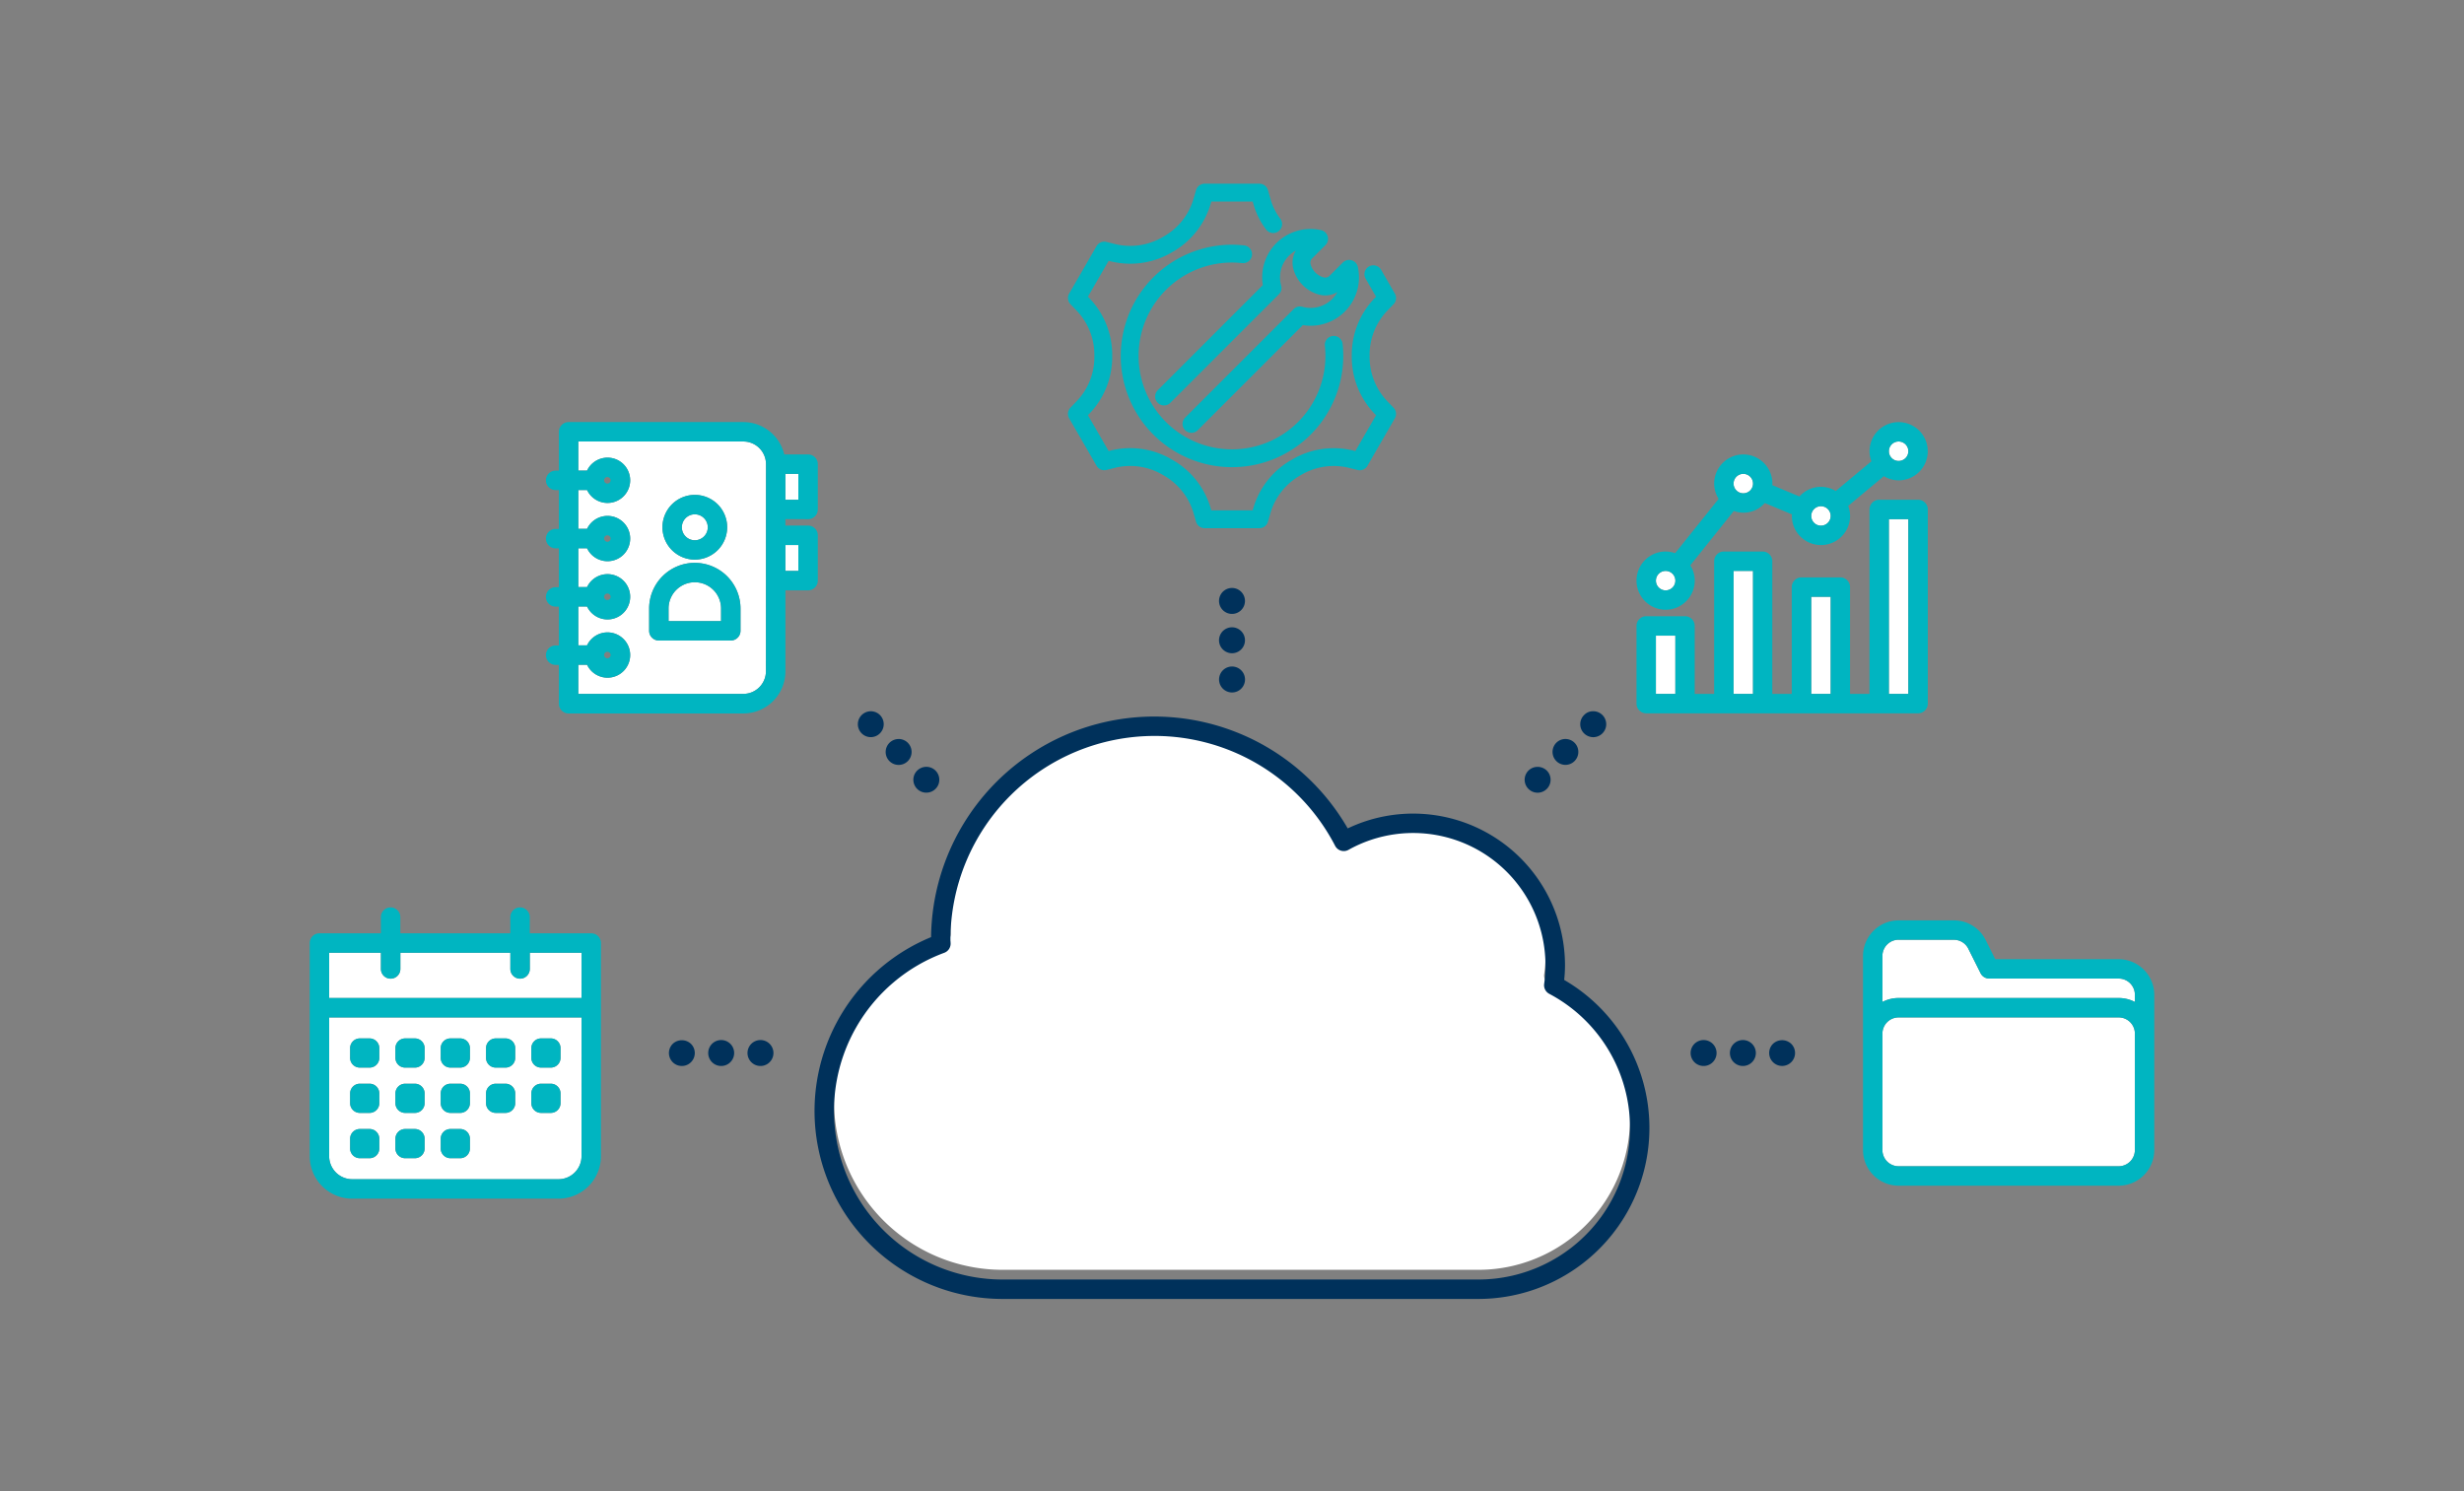
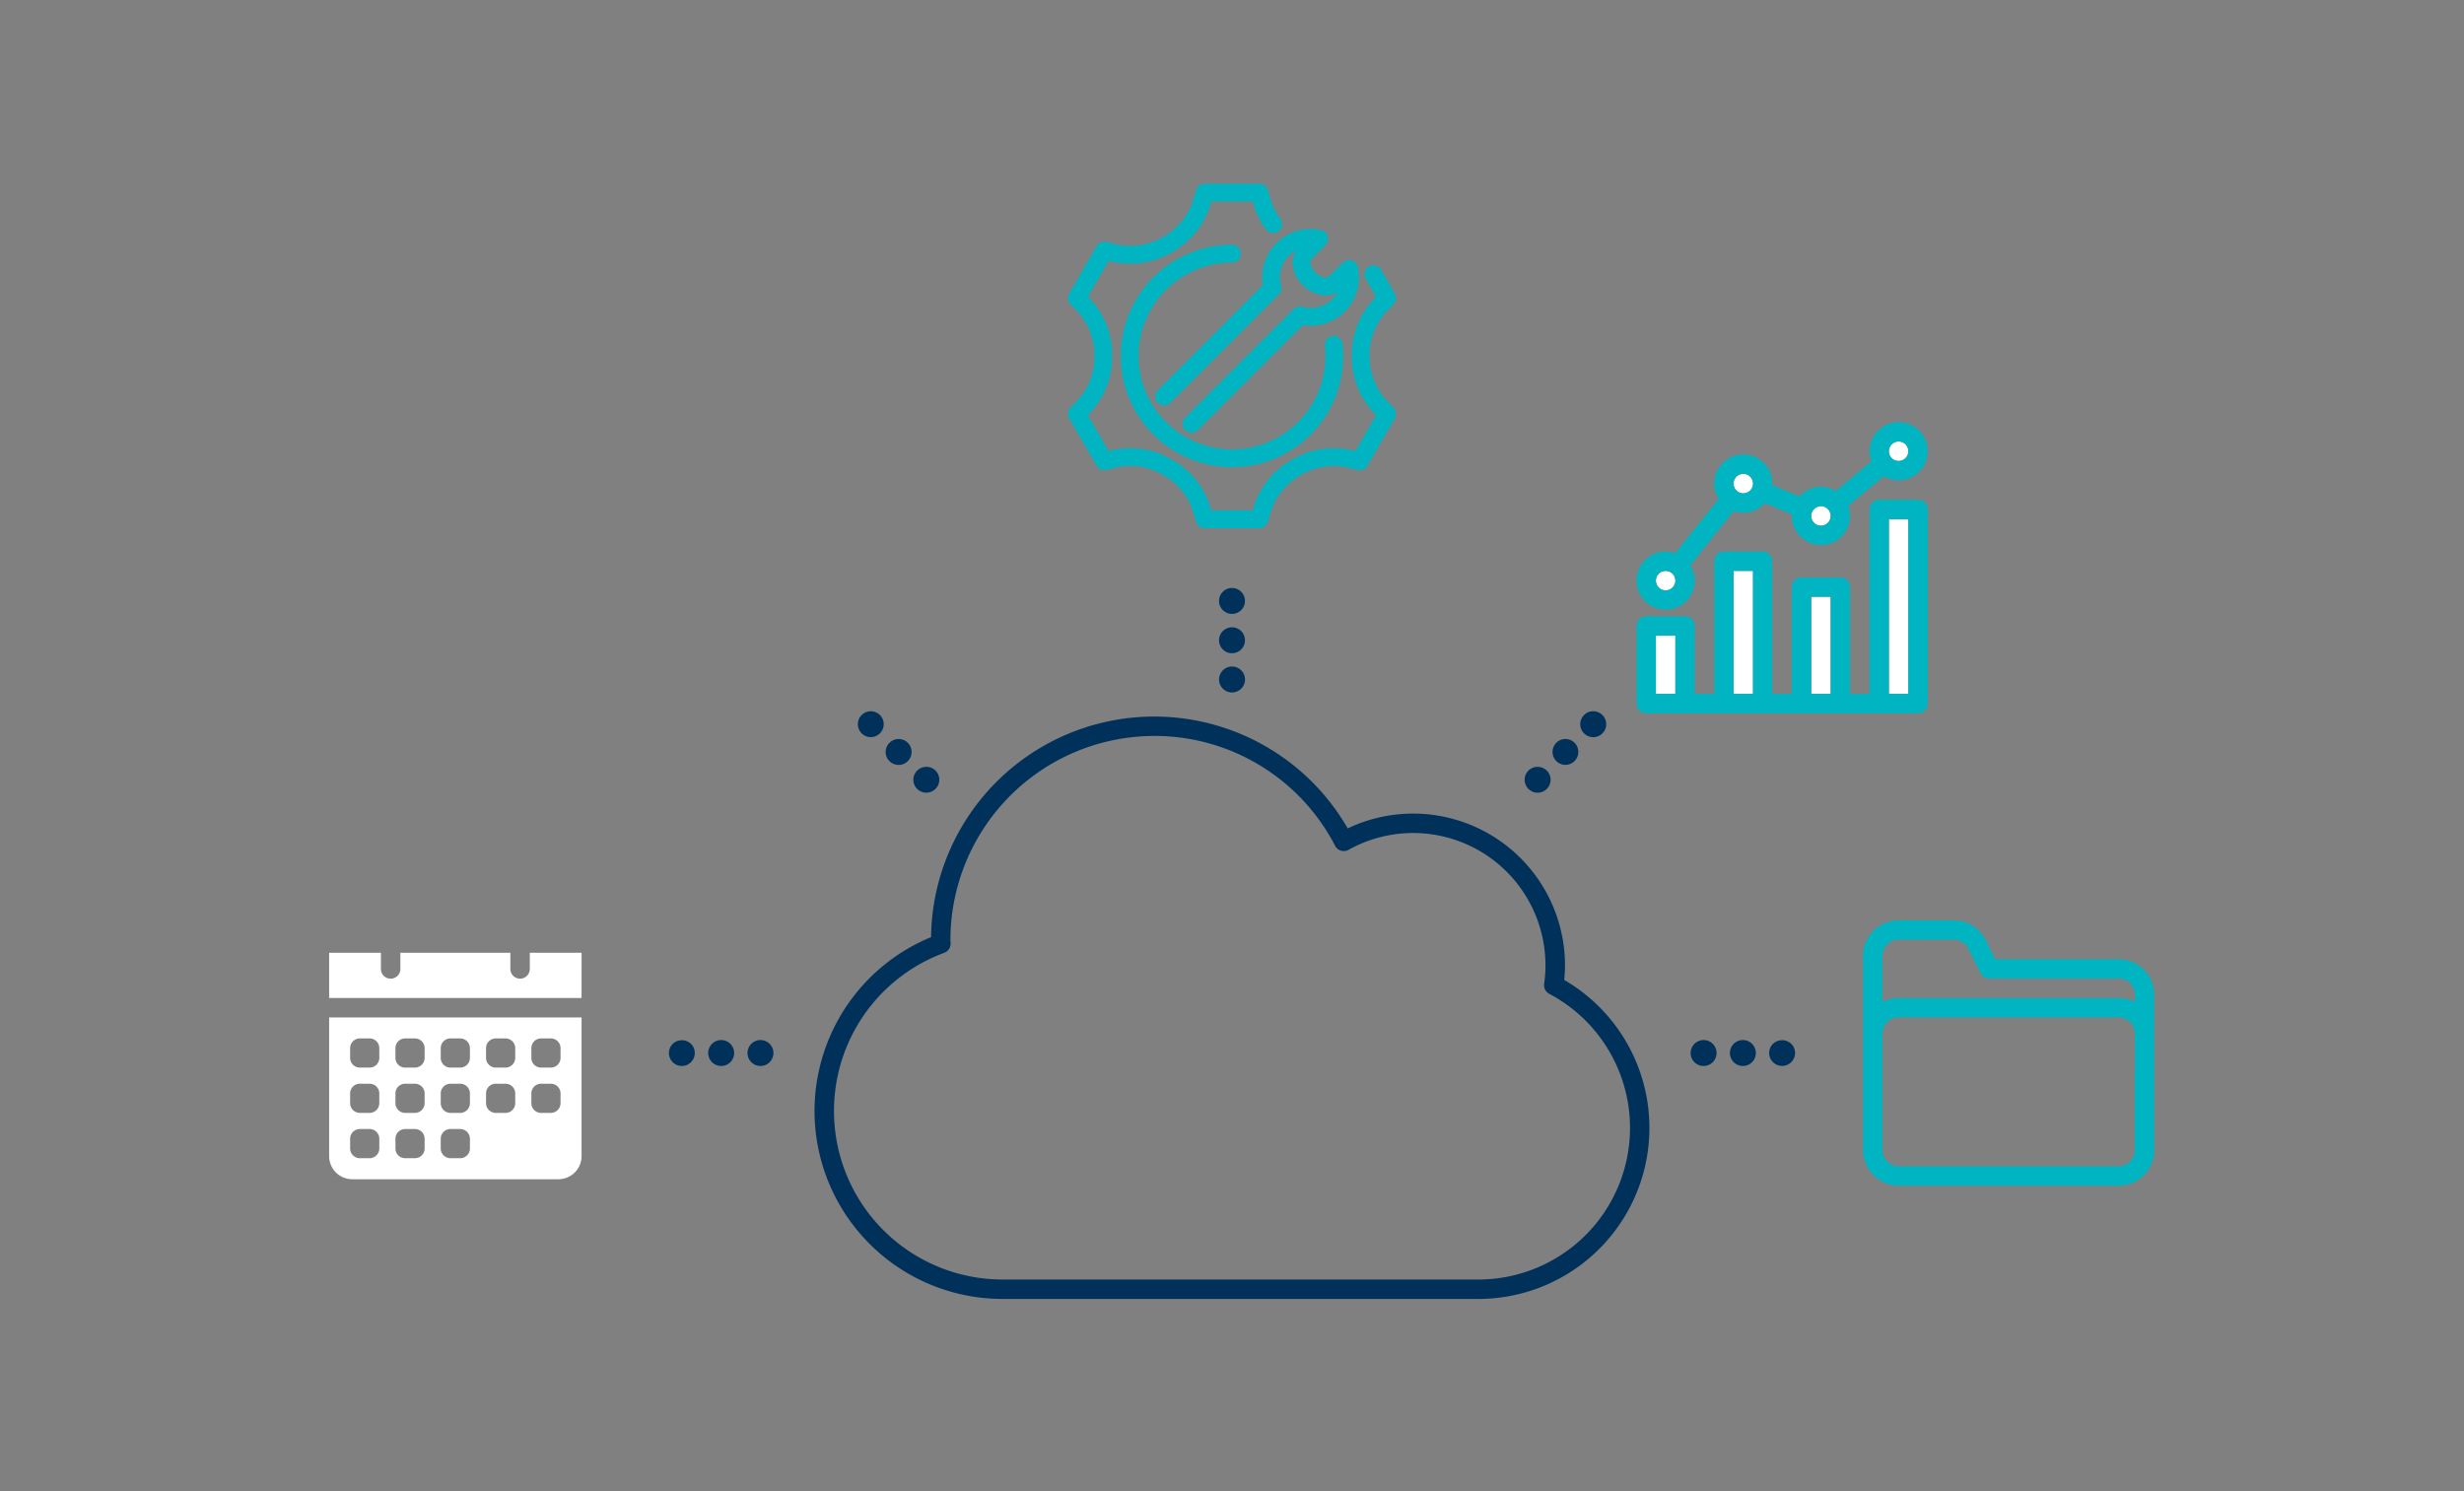
<svg xmlns="http://www.w3.org/2000/svg" width="304" height="184" viewBox="0 0 304 184">
  <rect x="0" y="0" width="304" height="184" fill="#808080" stroke="none" />
  <g id="グループ_28023" data-name="グループ 28023" transform="translate(-110 -1644)">
    <rect id="photo" width="304" height="184" transform="translate(110 1644)" fill="#ededed" opacity="0" />
    <g id="グループ_29880" data-name="グループ 29880" transform="translate(148.212 1677.718)">
      <g id="グループ_29881" data-name="グループ 29881">
        <path id="パス_48625" data-name="パス 48625" d="M80.388,126.293a1.6,1.6,0,0,0,.528,2.611,1.648,1.648,0,0,0,.6.115,1.583,1.583,0,0,0,1.128-.469,1.594,1.594,0,0,0,0-2.257,1.64,1.64,0,0,0-2.257,0M110.55,92.57l0,0a1.592,1.592,0,0,0,1.131,2.723,1.594,1.594,0,0,0,1.128-2.725,1.606,1.606,0,0,0-2.255,0m-5.728-7.319h-.007a1.606,1.606,0,0,0-1.589,1.589,1.6,1.6,0,0,0,1.6,1.606,1.6,1.6,0,0,0,1.129-2.725,1.592,1.592,0,0,0-1.132-.47m3.439,3.426h-.007a1.6,1.6,0,0,0-1.132,2.728,1.61,1.61,0,0,0,1.129.468,1.6,1.6,0,0,0,.01-3.2m-17.05,37.149a1.6,1.6,0,1,0,1.6,1.6,1.6,1.6,0,0,0-1.6-1.6m-4.847,0a1.6,1.6,0,1,0,1.6,1.6,1.6,1.6,0,0,0-1.6-1.6m63.027-46.09a1.6,1.6,0,1,0,1.6,1.6,1.6,1.6,0,0,0-1.6-1.6m58.179,46.09a1.6,1.6,0,1,0,1.6,1.6,1.6,1.6,0,0,0-1.6-1.6m4.847,0a1.6,1.6,0,1,0,1.6,1.6,1.6,1.6,0,0,0-1.6-1.6M149.391,74.889a1.6,1.6,0,1,0,1.6,1.6,1.6,1.6,0,0,0-1.6-1.6m69,51.4h0a1.64,1.64,0,0,0-2.257,0,1.584,1.584,0,0,0-.468,1.129,1.6,1.6,0,0,0,.468,1.128,1.594,1.594,0,0,0,2.257,0,1.594,1.594,0,0,0,0-2.257M193.965,85.251a1.47,1.47,0,0,0-1.137.469,1.588,1.588,0,0,0,0,2.259,1.608,1.608,0,0,0,1.128.468,1.6,1.6,0,0,0,.01-3.2m-44.575-15.21a1.6,1.6,0,1,0,1.6,1.6,1.6,1.6,0,0,0-1.6-1.6m36.574,22.534a1.6,1.6,0,1,0,2.266,0,1.621,1.621,0,0,0-2.266,0m4.562-3.9h-.007a1.57,1.57,0,0,0-1.119.47,1.6,1.6,0,0,0,1.129,2.725,1.6,1.6,0,0,0,1.128-2.725,1.59,1.59,0,0,0-1.131-.47" transform="translate(-35.603 -31.202)" fill="#00315b" />
-         <path id="パス_48626" data-name="パス 48626" d="M156.166,100.8a25.181,25.181,0,0,0-25.153,25.153c0,.058,0,.115.009.171.007.1.013.192.015.289a1.2,1.2,0,0,1-.783,1.144,20.8,20.8,0,0,0,7.2,40.317h58.691a18.712,18.712,0,0,0,8.746-35.255,1.2,1.2,0,0,1-.625-1.223,16.329,16.329,0,0,0-24.14-16.541,1.2,1.2,0,0,1-1.647-.492A25.084,25.084,0,0,0,156.166,100.8" transform="translate(-51.96 -44.904)" fill="#fff" />
        <path id="パス_48627" data-name="パス 48627" d="M194.217,170.506H135.527a23.193,23.193,0,0,1-8.831-44.645A27.538,27.538,0,0,1,178.1,112.445a18.737,18.737,0,0,1,26.808,16.919,16.818,16.818,0,0,1-.1,1.778,21.107,21.107,0,0,1-10.594,39.364m-39.976-69.471a25.181,25.181,0,0,0-25.153,25.153c0,.058,0,.115.009.171.007.1.013.192.015.289a1.2,1.2,0,0,1-.783,1.144,20.8,20.8,0,0,0,7.2,40.317h58.691a18.712,18.712,0,0,0,8.746-35.255,1.2,1.2,0,0,1-.626-1.223,16.329,16.329,0,0,0-24.14-16.541,1.2,1.2,0,0,1-1.647-.492,25.084,25.084,0,0,0-22.309-13.564" transform="translate(-50.036 -43.942)" fill="#00315b" />
-         <path id="パス_48628" data-name="パス 48628" d="M351.916,148.32h6.81a1.987,1.987,0,0,1,1.786,1.1l1.512,3.025a1.2,1.2,0,0,0,1.071.662h15.97a2,2,0,0,1,2,2v.884a4.353,4.353,0,0,0-2-.485H351.916a4.353,4.353,0,0,0-2,.485v-5.676a2,2,0,0,1,2-2m29.146,25.952a2,2,0,0,1-2,2H351.916a2,2,0,0,1-2-2V159.9a2,2,0,0,1,2-2h27.149a2,2,0,0,1,2,2Z" transform="translate(-155.881 -66.073)" fill="#fff" />
        <path id="パス_48629" data-name="パス 48629" d="M377.141,148.791H361.912l-1.181-2.363A4.37,4.37,0,0,0,356.8,144h-6.81a4.4,4.4,0,0,0-4.392,4.392v23.955a4.4,4.4,0,0,0,4.392,4.392h27.149a4.4,4.4,0,0,0,4.392-4.392V153.183a4.4,4.4,0,0,0-4.392-4.392m-27.149-2.4h6.81a1.987,1.987,0,0,1,1.786,1.1l1.512,3.025a1.2,1.2,0,0,0,1.071.662h15.97a2,2,0,0,1,2,2v.884a4.353,4.353,0,0,0-2-.485H349.992a4.353,4.353,0,0,0-2,.485v-5.676a2,2,0,0,1,2-2m29.146,25.952a2,2,0,0,1-2,2H349.992a2,2,0,0,1-2-2V157.974a2,2,0,0,1,2-2h27.149a2,2,0,0,1,2,2Z" transform="translate(-153.957 -64.149)" fill="#00b5c1" />
        <path id="パス_48630" data-name="パス 48630" d="M301.916,68.582h-2.4V61.4h2.4Zm9.582,0h-2.4V53.41h2.4Zm9.582,0h-2.4V56.6h2.4Zm9.582,0h-2.4V47.022h2.4Zm-1.2-31.142a1.2,1.2,0,1,1-1.2,1.2,1.2,1.2,0,0,1,1.2-1.2m-9.582,7.985a1.2,1.2,0,1,1-1.2,1.2,1.2,1.2,0,0,1,1.2-1.2M310.3,41.433a1.2,1.2,0,1,1-1.2,1.2,1.2,1.2,0,0,1,1.2-1.2M300.718,53.41a1.2,1.2,0,1,1-1.2,1.2,1.2,1.2,0,0,1,1.2-1.2" transform="translate(-133.429 -16.679)" fill="#fff" />
        <path id="パス_48631" data-name="パス 48631" d="M329.935,42.7h-4.791a1.2,1.2,0,0,0-1.2,1.2V66.658h-2.4V53.482a1.2,1.2,0,0,0-1.2-1.2h-4.791a1.2,1.2,0,0,0-1.2,1.2V66.658h-2.4V50.288a1.2,1.2,0,0,0-1.2-1.2H305.98a1.2,1.2,0,0,0-1.2,1.2v16.37h-2.4V58.273a1.2,1.2,0,0,0-1.2-1.2H296.4a1.2,1.2,0,0,0-1.2,1.2v9.582a1.2,1.2,0,0,0,1.2,1.2h33.538a1.2,1.2,0,0,0,1.2-1.2V43.9a1.2,1.2,0,0,0-1.2-1.2M299.991,66.658h-2.4V59.471h2.4Zm9.582,0h-2.4V51.486h2.4Zm9.582,0h-2.4V54.68h2.4Zm9.582,0h-2.4V45.1h2.4ZM298.793,56.277a3.6,3.6,0,0,0,3.593-3.593,3.561,3.561,0,0,0-.549-1.888l5.367-6.709a3.488,3.488,0,0,0,3.823-.978l3.355,1.4c0,.064-.019.126-.019.191a3.593,3.593,0,0,0,7.187,0,3.55,3.55,0,0,0-.234-1.24l4.4-3.666a3.553,3.553,0,0,0,1.824.515,3.593,3.593,0,1,0-3.593-3.593,3.55,3.55,0,0,0,.234,1.24l-4.4,3.666a3.526,3.526,0,0,0-4.476.676l-3.356-1.4c0-.065.019-.126.019-.191a3.593,3.593,0,0,0-7.187,0,3.556,3.556,0,0,0,.55,1.888L299.964,49.3a3.558,3.558,0,0,0-1.171-.212,3.593,3.593,0,1,0,0,7.187M327.54,35.516a1.2,1.2,0,1,1-1.2,1.2,1.2,1.2,0,0,1,1.2-1.2M317.958,43.5a1.2,1.2,0,1,1-1.2,1.2,1.2,1.2,0,0,1,1.2-1.2m-9.582-3.993a1.2,1.2,0,1,1-1.2,1.2,1.2,1.2,0,0,1,1.2-1.2m-9.582,11.978a1.2,1.2,0,1,1-1.2,1.2,1.2,1.2,0,0,1,1.2-1.2" transform="translate(-131.505 -14.754)" fill="#00b5c1" />
-         <path id="パス_48634" data-name="パス 48634" d="M85.312,41.433h1.6v3.194h-1.6Zm-2.4,24.355a2.8,2.8,0,0,1-2.795,2.795H59.76V64.989h1.079a2.795,2.795,0,1,0,0-2.4H59.76V57.8h1.079a2.795,2.795,0,1,0,0-2.4H59.76V50.615h1.079a2.795,2.795,0,1,0,0-2.4H59.76V43.429h1.079a2.795,2.795,0,1,0,0-2.4H59.76V37.44H80.122a2.8,2.8,0,0,1,2.795,2.795ZM86.909,53.41h-1.6V50.216h1.6Zm-12.776-1A5.64,5.64,0,0,0,68.5,58.046V60.8a1.2,1.2,0,0,0,1.2,1.2h8.872a1.2,1.2,0,0,0,1.2-1.2v-2.75a5.641,5.641,0,0,0-5.634-5.634M77.372,59.6H70.895V58.046a3.238,3.238,0,0,1,6.477,0Zm-3.238-7.586a3.993,3.993,0,1,0-3.993-3.993,4,4,0,0,0,3.993,3.993m0-5.59a1.6,1.6,0,1,1-1.6,1.6,1.6,1.6,0,0,1,1.6-1.6" transform="translate(-26.622 -16.679)" fill="#fff" />
-         <path id="パス_48635" data-name="パス 48635" d="M84.9,45.1a1.2,1.2,0,0,0,1.2-1.2V38.31a1.2,1.2,0,0,0-1.2-1.2H81.96a5.2,5.2,0,0,0-5.045-3.993H55.355a1.2,1.2,0,0,0-1.2,1.2v4.791h-.4a1.2,1.2,0,0,0,0,2.4h.4V46.3h-.4a1.2,1.2,0,0,0,0,2.4h.4v4.791h-.4a1.2,1.2,0,0,0,0,2.4h.4v4.791h-.4a1.2,1.2,0,1,0,0,2.4h.4v4.791a1.2,1.2,0,0,0,1.2,1.2h21.56a5.2,5.2,0,0,0,5.19-5.19V53.881H84.9a1.2,1.2,0,0,0,1.2-1.2v-5.59a1.2,1.2,0,0,0-1.2-1.2H82.1v-.8ZM82.1,39.508h1.6V42.7H82.1Zm-2.4,24.355a2.8,2.8,0,0,1-2.795,2.795H56.553V63.064h1.079a2.795,2.795,0,1,0,0-2.4H56.553V55.878h1.079a2.795,2.795,0,1,0,0-2.4H56.553V48.691h1.079a2.795,2.795,0,1,0,0-2.4H56.553V41.5h1.079a2.795,2.795,0,1,0,0-2.4H56.553V35.516H76.915a2.8,2.8,0,0,1,2.795,2.795Zm-19.963-2a.4.4,0,1,1,.4.4.4.4,0,0,1-.4-.4m0-7.187a.4.4,0,1,1,.4.4.4.4,0,0,1-.4-.4m0-7.187a.4.4,0,1,1,.4.4.4.4,0,0,1-.4-.4m0-7.187a.4.4,0,1,1,.4.4.4.4,0,0,1-.4-.4M83.7,51.486H82.1V48.292h1.6Zm-12.776-1a5.64,5.64,0,0,0-5.634,5.634v2.75a1.2,1.2,0,0,0,1.2,1.2h8.872a1.2,1.2,0,0,0,1.2-1.2v-2.75a5.641,5.641,0,0,0-5.634-5.634m3.238,7.187H67.687V56.122a3.238,3.238,0,0,1,6.477,0Zm-3.238-7.586A3.993,3.993,0,1,0,66.933,46.1a4,4,0,0,0,3.993,3.993m0-5.59a1.6,1.6,0,1,1-1.6,1.6,1.6,1.6,0,0,1,1.6-1.6" transform="translate(-23.414 -14.754)" fill="#00b5c1" />
        <path id="パス_48636" data-name="パス 48636" d="M35.462,176.3a2.852,2.852,0,0,1-2.849,2.849H7.169A2.852,2.852,0,0,1,4.32,176.3V159.185H35.462Zm0-19.51H4.32V151.2h6.388v2a1.2,1.2,0,0,0,2.4,0v-2H26.678v2a1.2,1.2,0,1,0,2.4,0v-2h6.388ZM13.7,165.374h1.2a1.2,1.2,0,0,0,1.2-1.2v-1.2a1.2,1.2,0,0,0-1.2-1.2H13.7a1.2,1.2,0,0,0-1.2,1.2v1.2a1.2,1.2,0,0,0,1.2,1.2m0,5.59h1.2a1.2,1.2,0,0,0,1.2-1.2v-1.2a1.2,1.2,0,0,0-1.2-1.2H13.7a1.2,1.2,0,0,0-1.2,1.2v1.2a1.2,1.2,0,0,0,1.2,1.2m-5.59-5.59h1.2a1.2,1.2,0,0,0,1.2-1.2v-1.2a1.2,1.2,0,0,0-1.2-1.2h-1.2a1.2,1.2,0,0,0-1.2,1.2v1.2a1.2,1.2,0,0,0,1.2,1.2m5.59,11.179h1.2a1.2,1.2,0,0,0,1.2-1.2v-1.2a1.2,1.2,0,0,0-1.2-1.2H13.7a1.2,1.2,0,0,0-1.2,1.2v1.2a1.2,1.2,0,0,0,1.2,1.2m-5.59,0h1.2a1.2,1.2,0,0,0,1.2-1.2v-1.2a1.2,1.2,0,0,0-1.2-1.2h-1.2a1.2,1.2,0,0,0-1.2,1.2v1.2a1.2,1.2,0,0,0,1.2,1.2m0-5.59h1.2a1.2,1.2,0,0,0,1.2-1.2v-1.2a1.2,1.2,0,0,0-1.2-1.2h-1.2a1.2,1.2,0,0,0-1.2,1.2v1.2a1.2,1.2,0,0,0,1.2,1.2m16.769-5.59h1.2a1.2,1.2,0,0,0,1.2-1.2v-1.2a1.2,1.2,0,0,0-1.2-1.2h-1.2a1.2,1.2,0,0,0-1.2,1.2v1.2a1.2,1.2,0,0,0,1.2,1.2m5.59,5.59h1.2a1.2,1.2,0,0,0,1.2-1.2v-1.2a1.2,1.2,0,0,0-1.2-1.2h-1.2a1.2,1.2,0,0,0-1.2,1.2v1.2a1.2,1.2,0,0,0,1.2,1.2m0-5.59h1.2a1.2,1.2,0,0,0,1.2-1.2v-1.2a1.2,1.2,0,0,0-1.2-1.2h-1.2a1.2,1.2,0,0,0-1.2,1.2v1.2a1.2,1.2,0,0,0,1.2,1.2m-5.59,5.59h1.2a1.2,1.2,0,0,0,1.2-1.2v-1.2a1.2,1.2,0,0,0-1.2-1.2h-1.2a1.2,1.2,0,0,0-1.2,1.2v1.2a1.2,1.2,0,0,0,1.2,1.2m-5.59,5.59h1.2a1.2,1.2,0,0,0,1.2-1.2v-1.2a1.2,1.2,0,0,0-1.2-1.2h-1.2a1.2,1.2,0,0,0-1.2,1.2v1.2a1.2,1.2,0,0,0,1.2,1.2m0-11.179h1.2a1.2,1.2,0,0,0,1.2-1.2v-1.2a1.2,1.2,0,0,0-1.2-1.2h-1.2a1.2,1.2,0,0,0-1.2,1.2v1.2a1.2,1.2,0,0,0,1.2,1.2m0,5.59h1.2a1.2,1.2,0,0,0,1.2-1.2v-1.2a1.2,1.2,0,0,0-1.2-1.2h-1.2a1.2,1.2,0,0,0-1.2,1.2v1.2a1.2,1.2,0,0,0,1.2,1.2" transform="translate(-1.924 -67.356)" fill="#fff" />
-         <path id="パス_48637" data-name="パス 48637" d="M34.735,144.314H27.149v-2a1.2,1.2,0,0,0-2.4,0v2H11.179v-2a1.2,1.2,0,1,0-2.4,0v2H1.2a1.2,1.2,0,0,0-1.2,1.2v26.3a5.25,5.25,0,0,0,5.244,5.244H30.689a5.25,5.25,0,0,0,5.244-5.244v-26.3a1.2,1.2,0,0,0-1.2-1.2m-1.2,27.495a2.852,2.852,0,0,1-2.849,2.849H5.244A2.852,2.852,0,0,1,2.4,171.809V154.695H33.538Zm0-19.51H2.4v-5.59H8.784v2a1.2,1.2,0,1,0,2.4,0v-2H24.754v2a1.2,1.2,0,1,0,2.4,0v-2h6.388Zm-21.759,8.584h1.2a1.2,1.2,0,0,0,1.2-1.2v-1.2a1.2,1.2,0,0,0-1.2-1.2h-1.2a1.2,1.2,0,0,0-1.2,1.2v1.2a1.2,1.2,0,0,0,1.2,1.2m0,5.59h1.2a1.2,1.2,0,0,0,1.2-1.2v-1.2a1.2,1.2,0,0,0-1.2-1.2h-1.2a1.2,1.2,0,0,0-1.2,1.2v1.2a1.2,1.2,0,0,0,1.2,1.2m-5.59-5.59h1.2a1.2,1.2,0,0,0,1.2-1.2v-1.2a1.2,1.2,0,0,0-1.2-1.2h-1.2a1.2,1.2,0,0,0-1.2,1.2v1.2a1.2,1.2,0,0,0,1.2,1.2m5.59,11.179h1.2a1.2,1.2,0,0,0,1.2-1.2v-1.2a1.2,1.2,0,0,0-1.2-1.2h-1.2a1.2,1.2,0,0,0-1.2,1.2v1.2a1.2,1.2,0,0,0,1.2,1.2m-5.59,0h1.2a1.2,1.2,0,0,0,1.2-1.2v-1.2a1.2,1.2,0,0,0-1.2-1.2h-1.2a1.2,1.2,0,0,0-1.2,1.2v1.2a1.2,1.2,0,0,0,1.2,1.2m0-5.59h1.2a1.2,1.2,0,0,0,1.2-1.2v-1.2a1.2,1.2,0,0,0-1.2-1.2h-1.2a1.2,1.2,0,0,0-1.2,1.2v1.2a1.2,1.2,0,0,0,1.2,1.2m16.769-5.59h1.2a1.2,1.2,0,0,0,1.2-1.2v-1.2a1.2,1.2,0,0,0-1.2-1.2h-1.2a1.2,1.2,0,0,0-1.2,1.2v1.2a1.2,1.2,0,0,0,1.2,1.2m5.59,5.59h1.2a1.2,1.2,0,0,0,1.2-1.2v-1.2a1.2,1.2,0,0,0-1.2-1.2h-1.2a1.2,1.2,0,0,0-1.2,1.2v1.2a1.2,1.2,0,0,0,1.2,1.2m0-5.59h1.2a1.2,1.2,0,0,0,1.2-1.2v-1.2a1.2,1.2,0,0,0-1.2-1.2h-1.2a1.2,1.2,0,0,0-1.2,1.2v1.2a1.2,1.2,0,0,0,1.2,1.2m-5.59,5.59h1.2a1.2,1.2,0,0,0,1.2-1.2v-1.2a1.2,1.2,0,0,0-1.2-1.2h-1.2a1.2,1.2,0,0,0-1.2,1.2v1.2a1.2,1.2,0,0,0,1.2,1.2m-5.59,5.59h1.2a1.2,1.2,0,0,0,1.2-1.2v-1.2a1.2,1.2,0,0,0-1.2-1.2h-1.2a1.2,1.2,0,0,0-1.2,1.2v1.2a1.2,1.2,0,0,0,1.2,1.2m0-11.179h1.2a1.2,1.2,0,0,0,1.2-1.2v-1.2a1.2,1.2,0,0,0-1.2-1.2h-1.2a1.2,1.2,0,0,0-1.2,1.2v1.2a1.2,1.2,0,0,0,1.2,1.2m0,5.59h1.2a1.2,1.2,0,0,0,1.2-1.2v-1.2a1.2,1.2,0,0,0-1.2-1.2h-1.2a1.2,1.2,0,0,0-1.2,1.2v1.2a1.2,1.2,0,0,0,1.2,1.2" transform="translate(0 -62.866)" fill="#00b5c1" />
        <g id="グループ_30019" data-name="グループ 30019" transform="translate(94.292 -10.302)">
          <g id="グループ_30020" data-name="グループ 30020" transform="translate(0.357 0.357)">
            <path id="パス_48832" data-name="パス 48832" d="M57.342,50.532,67.671,40.2h0l3.061-3.061a4.866,4.866,0,0,1,5.741-6.064l-.759.759-.88.88a1.844,1.844,0,0,0-.477,1.781,3.392,3.392,0,0,0,2.4,2.4h0a1.844,1.844,0,0,0,1.781-.477l.88-.88.758-.759a4.866,4.866,0,0,1-6.064,5.741l-3.061,3.061L60.721,53.911" transform="translate(-46.587 -25.378)" fill="none" stroke="#00b5c1" stroke-linecap="round" stroke-linejoin="round" stroke-width="2.2" />
-             <path id="パス_48833" data-name="パス 48833" d="M60.878,52.106a11.385,11.385,0,0,1,.074,1.374A12.625,12.625,0,1,1,48.327,40.855c.357,0,.71.015,1.372.074" transform="translate(-29.188 -33.331)" fill="none" stroke="#00b5c1" stroke-linecap="round" stroke-linejoin="round" stroke-width="2.2" />
+             <path id="パス_48833" data-name="パス 48833" d="M60.878,52.106a11.385,11.385,0,0,1,.074,1.374A12.625,12.625,0,1,1,48.327,40.855" transform="translate(-29.188 -33.331)" fill="none" stroke="#00b5c1" stroke-linecap="round" stroke-linejoin="round" stroke-width="2.2" />
            <path id="パス_48834" data-name="パス 48834" d="M26.68,6.34a8.281,8.281,0,0,1-1.385-2.784l-.316-1.1h-6.76l-.317,1.1A9,9,0,0,1,13.689,8.84l-.03.017-.03.017a9,9,0,0,1-6.68,1.007l-1.11-.275-3.38,5.854.791.822a9.012,9.012,0,0,1,2.468,6.3c0,.026,0,.053,0,.079a8.969,8.969,0,0,1-2.468,6.271l-.792.823,3.38,5.854,1.108-.275a8.97,8.97,0,0,1,6.665,1l.069.04A9.012,9.012,0,0,1,17.9,41.661l.316,1.1h6.76l.317-1.1a9,9,0,0,1,4.212-5.282l.03-.017.03-.017a9,9,0,0,1,6.68-1.007l1.11.275,3.38-5.854-.791-.822a9.011,9.011,0,0,1-2.468-6.3v-.079a8.968,8.968,0,0,1,2.468-6.271l.792-.823-.818-1.417-.879-1.523" transform="translate(-2.459 -2.46)" fill="none" stroke="#00b5c1" stroke-linecap="round" stroke-linejoin="round" stroke-width="2.2" />
          </g>
        </g>
      </g>
    </g>
  </g>
</svg>